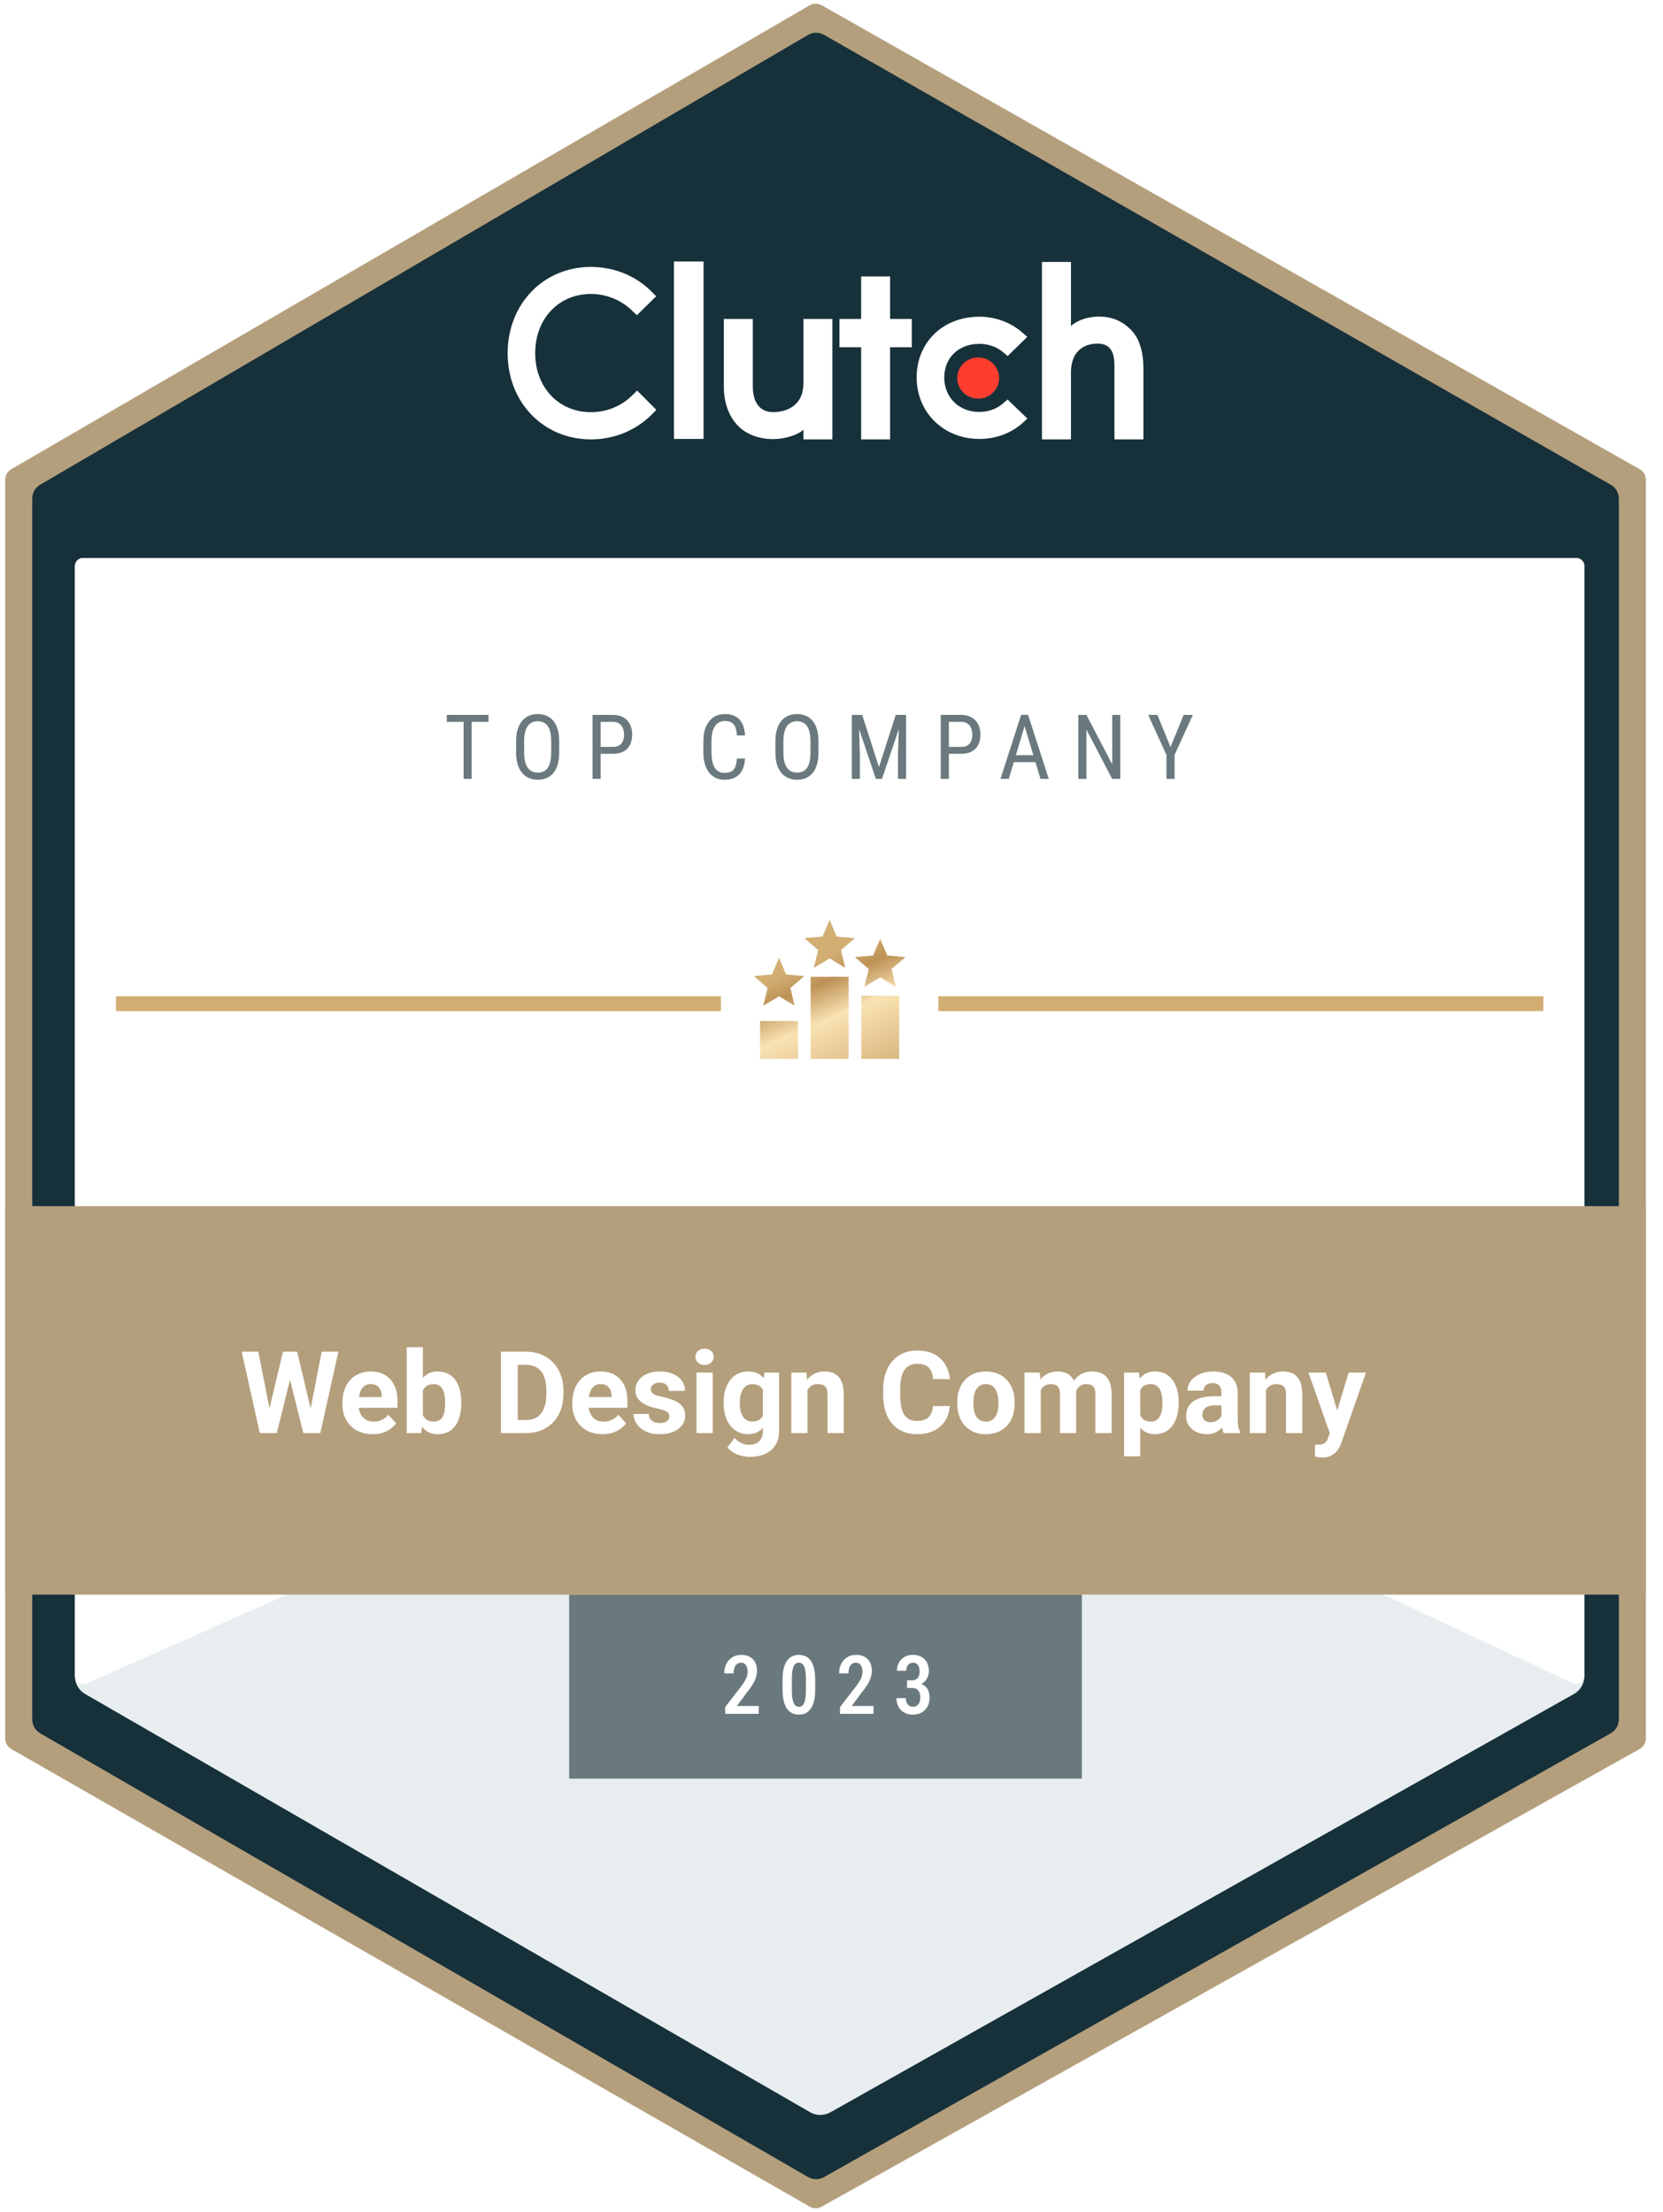
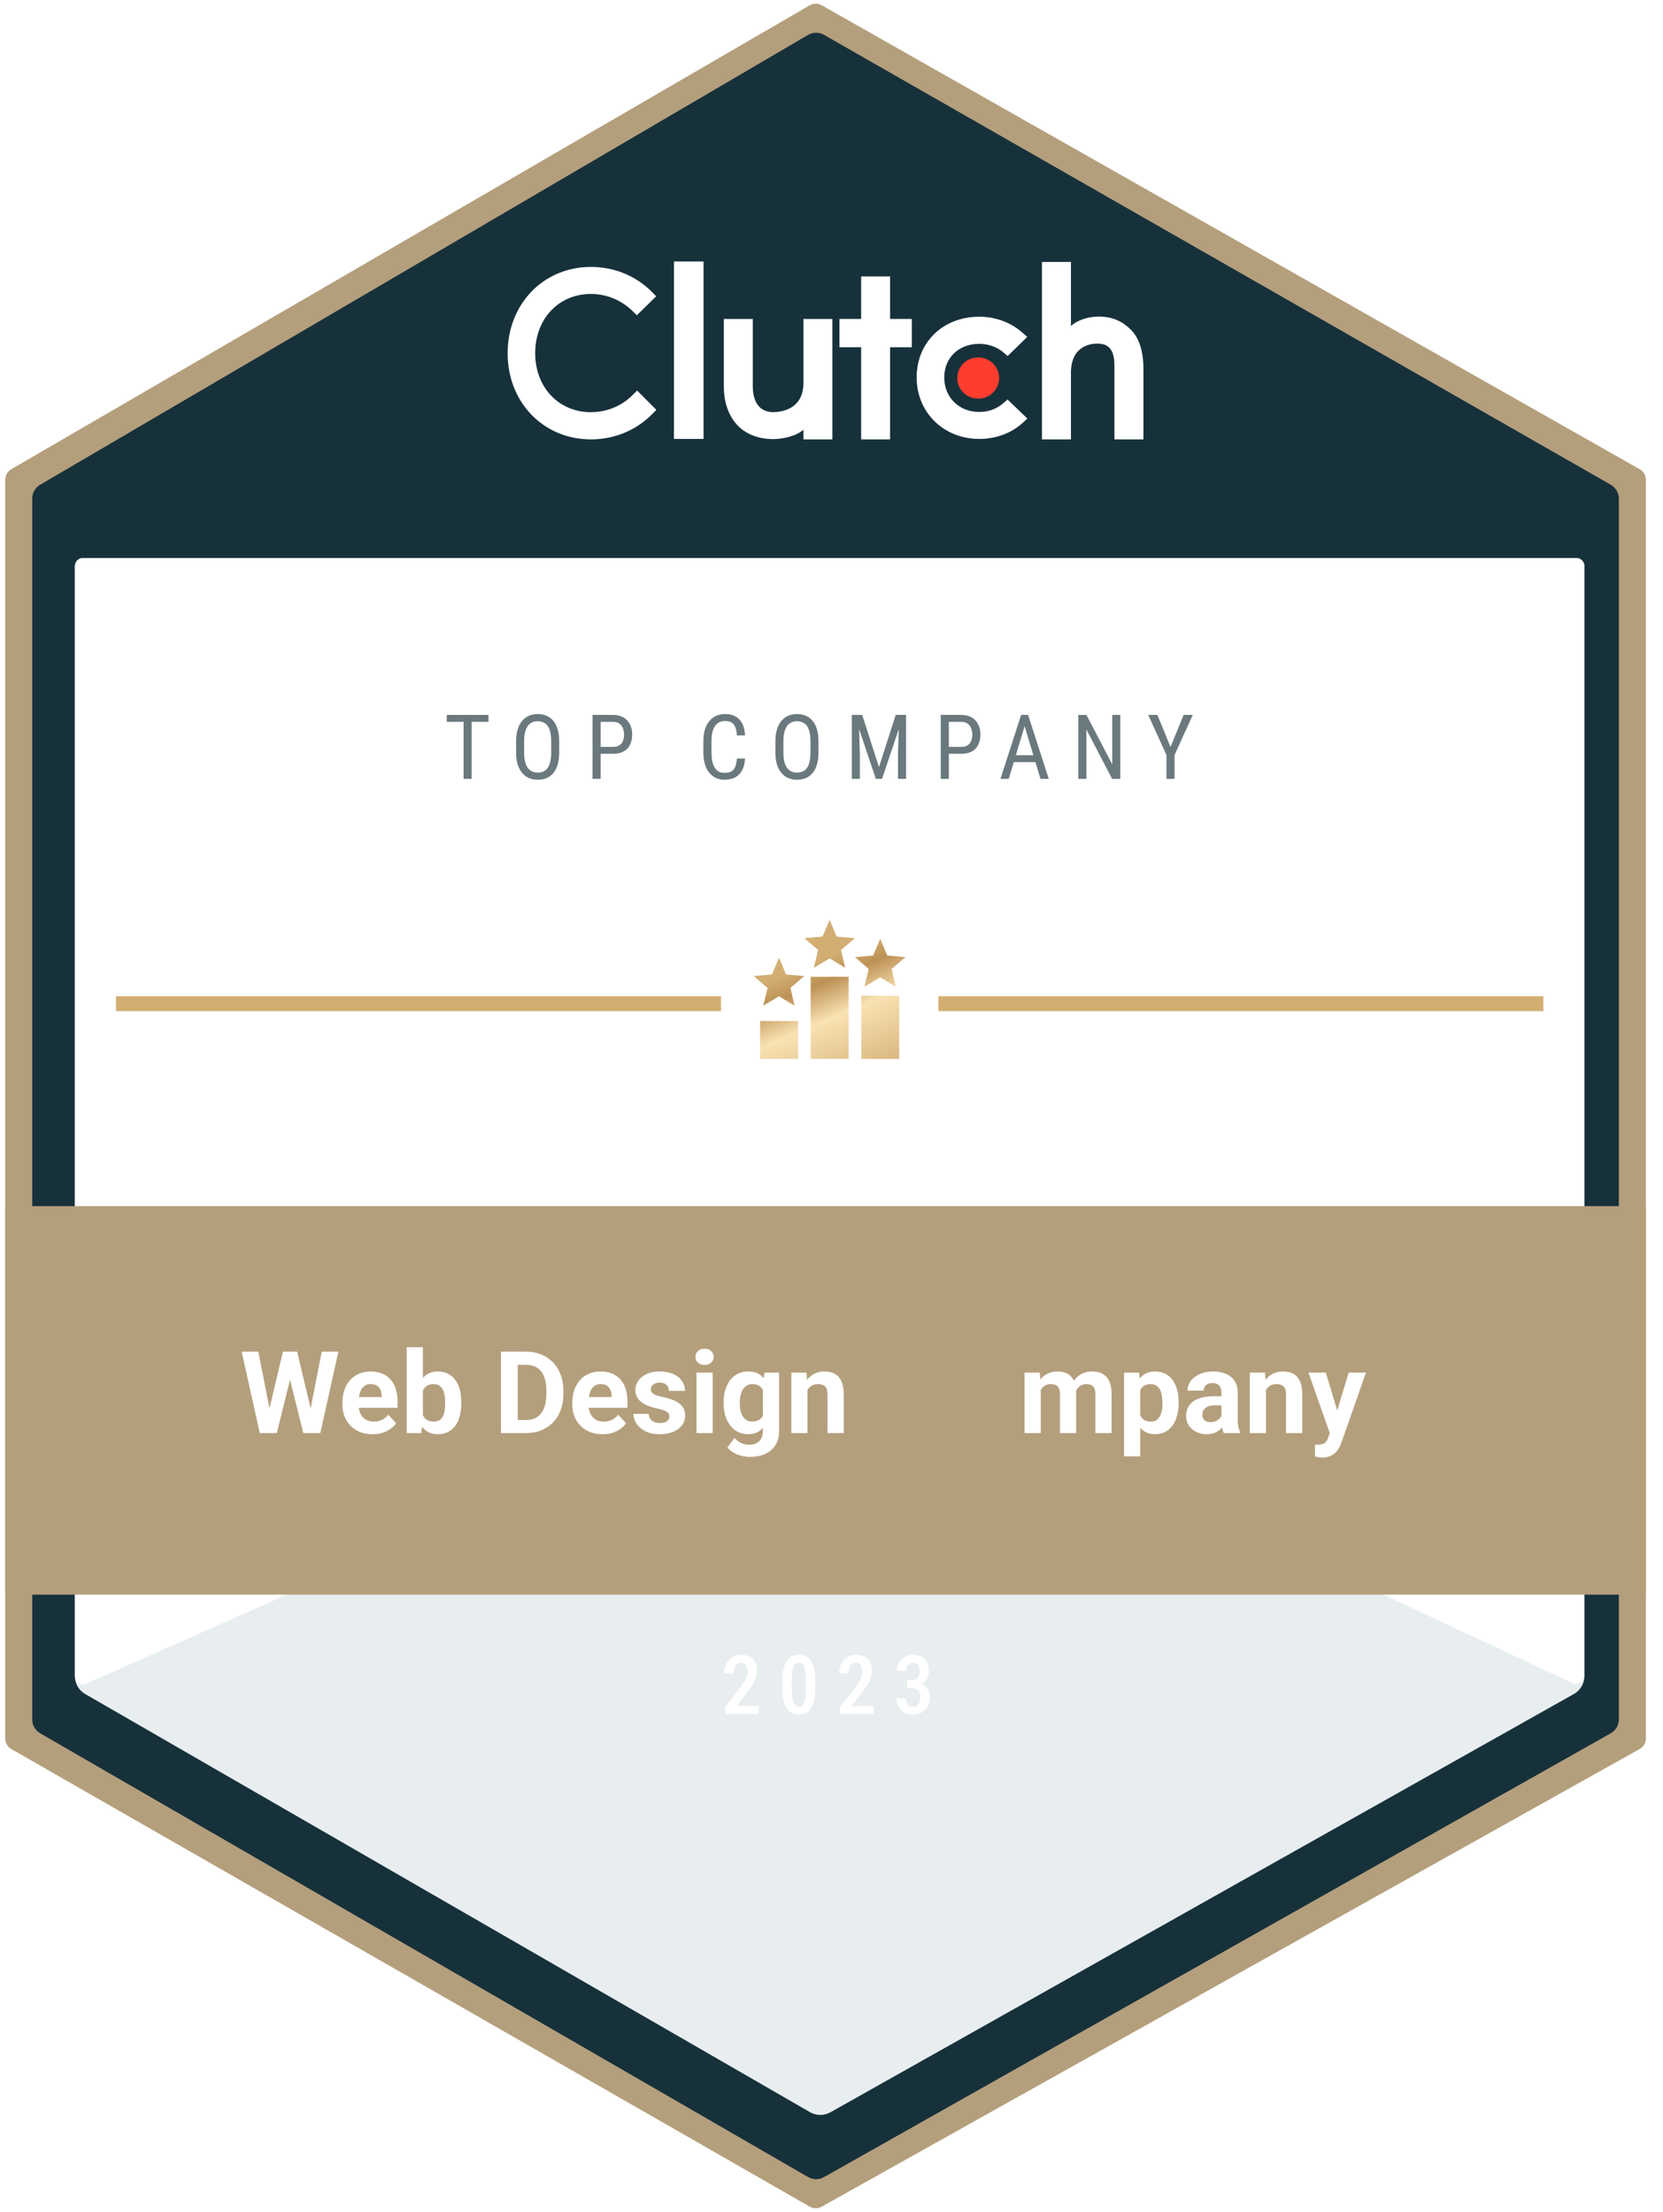
<svg xmlns="http://www.w3.org/2000/svg" width="224" height="298" viewBox="0 0 224 298" fill="none">
  <path d="M1.52 63.212L109.041 0.725C109.552 0.428 110.182 0.425 110.696 0.716L220.859 63.215C221.377 63.508 221.697 64.057 221.697 64.651V234.193C221.697 234.791 221.374 235.342 220.851 235.635L110.687 297.288C110.178 297.575 109.556 297.569 109.05 297.28L1.529 235.638C1.014 235.343 0.697 234.796 0.697 234.205V64.64C0.697 64.052 1.011 63.508 1.52 63.212Z" fill="#B49F7C" />
  <path d="M5.659 65.739L109.086 5.139C109.599 4.839 110.235 4.835 110.751 5.131L216.721 65.742C217.236 66.036 217.554 66.583 217.554 67.175V231.644C217.554 232.24 217.232 232.79 216.712 233.083L110.742 292.875C110.23 293.165 109.603 293.159 109.095 292.867L5.667 233.086C5.156 232.79 4.841 232.245 4.841 231.656V67.163C4.841 66.578 5.152 66.035 5.659 65.739Z" fill="#17313B" stroke="#17313B" />
  <path fill-rule="evenodd" clip-rule="evenodd" d="M90.783 59.134H94.765V35.23H90.783V59.134Z" fill="white" />
  <path fill-rule="evenodd" clip-rule="evenodd" d="M108.22 51.587C108.22 55.238 105.084 55.527 104.152 55.527C101.822 55.527 101.397 53.391 101.397 52.104V42.975H97.499V52.084C97.499 54.345 98.224 56.212 99.496 57.457C100.619 58.556 102.301 59.158 104.123 59.158C105.415 59.158 107.245 58.764 108.22 57.893V59.196H112.118V42.975H108.22V51.587Z" fill="white" />
  <path fill-rule="evenodd" clip-rule="evenodd" d="M119.892 37.242H115.993V42.969H113.069V46.786H115.993V59.195H119.892V46.786H122.815V42.969H119.892V37.242Z" fill="white" />
  <path fill-rule="evenodd" clip-rule="evenodd" d="M135.114 54.338C134.264 55.085 133.138 55.501 131.906 55.501C129.185 55.501 127.188 53.55 127.188 50.87C127.188 48.192 129.122 46.324 131.906 46.324C133.117 46.324 134.264 46.719 135.135 47.466L135.729 47.964L138.365 45.389L137.706 44.807C136.155 43.438 134.094 42.67 131.906 42.67C127.018 42.67 123.469 46.116 123.469 50.85C123.469 55.563 127.103 59.134 131.906 59.134C134.137 59.134 136.219 58.366 137.748 56.974L138.386 56.395L135.71 53.82L135.114 54.338Z" fill="white" />
  <path fill-rule="evenodd" clip-rule="evenodd" d="M152.259 44.358C151.134 43.257 149.816 42.653 147.992 42.653C146.696 42.653 145.229 43.048 144.253 43.921V35.291H140.348V59.195H144.253V50.241C144.253 46.582 146.906 46.29 147.84 46.29C150.174 46.29 150.111 48.432 150.111 49.72V59.195H154.016V49.742C154.016 47.476 153.532 45.604 152.259 44.358Z" fill="white" />
  <path fill-rule="evenodd" clip-rule="evenodd" d="M131.76 48.158C133.319 48.158 134.583 49.399 134.583 50.932C134.583 52.465 133.319 53.707 131.76 53.707C130.201 53.707 128.937 52.465 128.937 50.932C128.937 49.399 130.201 48.158 131.76 48.158Z" fill="#FF3D2E" />
  <path fill-rule="evenodd" clip-rule="evenodd" d="M85.206 53.22C83.723 54.719 81.71 55.531 79.591 55.531C75.245 55.531 72.088 52.178 72.088 47.578C72.088 42.956 75.245 39.604 79.591 39.604C81.687 39.604 83.68 40.416 85.185 41.894L85.778 42.477L88.385 39.917L87.813 39.334C85.651 37.148 82.726 35.961 79.591 35.961C73.19 35.961 68.378 40.958 68.378 47.598C68.378 54.219 73.211 59.195 79.591 59.195C82.748 59.195 85.673 57.987 87.835 55.801L88.406 55.218L85.821 52.617L85.206 53.22Z" fill="white" />
  <g filter="url(#filter0_d_71_11)">
    <path d="M11.195 75.172H114.463H212.305C212.915 75.172 213.41 75.665 213.41 76.274V225.819C213.41 226.813 212.873 227.73 212.005 228.218L111.852 284.578C111 285.057 109.958 285.052 109.111 284.564L11.469 228.223C10.615 227.731 10.09 226.822 10.09 225.839V76.274C10.09 75.665 10.584 75.172 11.195 75.172Z" fill="#E8EEF0" />
  </g>
  <path d="M11.195 75.172H114.463H212.305C212.915 75.172 213.41 75.665 213.41 76.274V225.77C213.41 226.577 212.568 227.11 211.835 226.767L115.606 181.704C114.88 181.363 114.041 181.355 113.308 181.681L11.644 226.814C10.913 227.139 10.09 226.605 10.09 225.808V76.274C10.09 75.665 10.584 75.172 11.195 75.172Z" fill="white" />
  <path d="M155.9 96.316L157.663 100.642L159.431 96.316H160.666L158.209 101.714V104.933H157.117V101.714L154.659 96.316H155.9Z" fill="#6A797D" />
  <path d="M150.896 96.316V104.933H149.798L146.338 98.287V104.933H145.246V96.316H146.338L149.816 102.98V96.316H150.896Z" fill="#6A797D" />
  <path d="M138.237 97.08L135.875 104.933H134.759L137.542 96.316H138.243L138.237 97.08ZM140.148 104.933L137.786 97.08L137.774 96.316H138.48L141.264 104.933H140.148ZM140.148 101.743V102.678H135.981V101.743H140.148Z" fill="#6A797D" />
  <path d="M129.47 101.554H127.583V100.625H129.47C129.826 100.625 130.113 100.554 130.331 100.412C130.552 100.27 130.713 100.072 130.811 99.82C130.914 99.567 130.966 99.279 130.966 98.956C130.966 98.66 130.914 98.382 130.811 98.121C130.713 97.861 130.552 97.652 130.331 97.494C130.113 97.332 129.826 97.251 129.47 97.251H127.808V104.933H126.716V96.316H129.47C130.028 96.316 130.499 96.429 130.883 96.654C131.267 96.879 131.557 97.19 131.755 97.589C131.957 97.983 132.058 98.435 132.058 98.944C132.058 99.496 131.957 99.968 131.755 100.358C131.557 100.749 131.267 101.047 130.883 101.252C130.499 101.453 130.028 101.554 129.47 101.554Z" fill="#6A797D" />
  <path d="M115.078 96.316H116.134L118.395 103.341L120.651 96.316H121.707L118.805 104.933H117.974L115.078 96.316ZM114.733 96.316H115.659L115.82 101.572V104.933H114.733V96.316ZM121.12 96.316H122.045V104.933H120.959V101.572L121.12 96.316Z" fill="#6A797D" />
  <path d="M110.246 99.879V101.376C110.246 101.984 110.179 102.518 110.044 102.98C109.914 103.438 109.722 103.82 109.469 104.128C109.215 104.436 108.911 104.667 108.555 104.821C108.199 104.974 107.797 105.051 107.35 105.051C106.919 105.051 106.525 104.974 106.169 104.821C105.813 104.667 105.506 104.436 105.249 104.128C104.992 103.82 104.792 103.438 104.649 102.98C104.511 102.518 104.442 101.984 104.442 101.376V99.879C104.442 99.271 104.511 98.739 104.649 98.281C104.788 97.819 104.986 97.435 105.243 97.127C105.5 96.819 105.807 96.588 106.163 96.434C106.519 96.277 106.913 96.198 107.344 96.198C107.791 96.198 108.193 96.277 108.549 96.434C108.909 96.588 109.213 96.819 109.463 97.127C109.716 97.435 109.91 97.819 110.044 98.281C110.179 98.739 110.246 99.271 110.246 99.879ZM109.166 101.376V99.867C109.166 99.394 109.126 98.987 109.047 98.648C108.968 98.305 108.851 98.024 108.697 97.807C108.543 97.59 108.353 97.431 108.127 97.328C107.902 97.222 107.641 97.168 107.344 97.168C107.063 97.168 106.81 97.222 106.584 97.328C106.363 97.431 106.173 97.59 106.014 97.807C105.856 98.024 105.734 98.305 105.646 98.648C105.563 98.987 105.522 99.394 105.522 99.867V101.376C105.522 101.854 105.563 102.264 105.646 102.607C105.734 102.946 105.856 103.227 106.014 103.447C106.177 103.664 106.371 103.826 106.596 103.933C106.822 104.035 107.073 104.087 107.35 104.087C107.647 104.087 107.908 104.035 108.133 103.933C108.363 103.826 108.553 103.664 108.703 103.447C108.857 103.227 108.972 102.946 109.047 102.607C109.126 102.264 109.166 101.854 109.166 101.376Z" fill="#6A797D" />
  <path d="M99.26 102.193H100.352C100.324 102.785 100.204 103.296 99.99 103.726C99.78 104.152 99.474 104.479 99.07 104.708C98.67 104.937 98.17 105.051 97.569 105.051C97.137 105.051 96.748 104.966 96.399 104.797C96.051 104.627 95.752 104.385 95.503 104.069C95.258 103.749 95.07 103.367 94.939 102.921C94.809 102.475 94.743 101.974 94.743 101.418V99.826C94.743 99.273 94.809 98.774 94.939 98.328C95.074 97.882 95.266 97.502 95.515 97.186C95.768 96.866 96.075 96.622 96.435 96.452C96.799 96.282 97.21 96.198 97.669 96.198C98.231 96.198 98.706 96.31 99.094 96.535C99.486 96.756 99.786 97.082 99.996 97.511C100.21 97.938 100.328 98.46 100.352 99.08H99.26C99.232 98.626 99.161 98.257 99.046 97.973C98.932 97.685 98.761 97.474 98.536 97.34C98.314 97.202 98.025 97.133 97.669 97.133C97.353 97.133 97.078 97.196 96.844 97.322C96.615 97.448 96.425 97.63 96.275 97.867C96.128 98.099 96.017 98.382 95.942 98.713C95.871 99.04 95.835 99.407 95.835 99.814V101.418C95.835 101.796 95.865 102.149 95.924 102.477C95.988 102.804 96.087 103.092 96.221 103.341C96.36 103.586 96.54 103.777 96.761 103.915C96.983 104.053 97.252 104.122 97.569 104.122C97.968 104.122 98.285 104.057 98.518 103.927C98.752 103.797 98.924 103.59 99.034 103.305C99.149 103.021 99.224 102.651 99.26 102.193Z" fill="#6A797D" />
  <path d="M82.564 101.554H80.677V100.625H82.564C82.92 100.625 83.207 100.554 83.425 100.412C83.646 100.27 83.807 100.072 83.906 99.82C84.008 99.567 84.06 99.279 84.06 98.956C84.06 98.66 84.008 98.382 83.906 98.121C83.807 97.861 83.646 97.652 83.425 97.494C83.207 97.332 82.92 97.251 82.564 97.251H80.902V104.933H79.81V96.316H82.564C83.122 96.316 83.593 96.429 83.977 96.654C84.361 96.879 84.651 97.19 84.849 97.589C85.051 97.983 85.152 98.435 85.152 98.944C85.152 99.496 85.051 99.968 84.849 100.358C84.651 100.749 84.361 101.047 83.977 101.252C83.593 101.453 83.122 101.554 82.564 101.554Z" fill="#6A797D" />
  <path d="M75.323 99.879V101.376C75.323 101.984 75.256 102.518 75.121 102.98C74.991 103.438 74.799 103.82 74.546 104.128C74.293 104.436 73.988 104.667 73.632 104.821C73.276 104.974 72.874 105.051 72.427 105.051C71.996 105.051 71.602 104.974 71.246 104.821C70.89 104.667 70.583 104.436 70.326 104.128C70.069 103.82 69.869 103.438 69.727 102.98C69.588 102.518 69.519 101.984 69.519 101.376V99.879C69.519 99.271 69.588 98.739 69.727 98.281C69.865 97.819 70.063 97.435 70.32 97.127C70.577 96.819 70.884 96.588 71.24 96.434C71.596 96.277 71.99 96.198 72.421 96.198C72.868 96.198 73.27 96.277 73.626 96.434C73.986 96.588 74.291 96.819 74.54 97.127C74.793 97.435 74.987 97.819 75.121 98.281C75.256 98.739 75.323 99.271 75.323 99.879ZM74.243 101.376V99.867C74.243 99.394 74.204 98.987 74.124 98.648C74.045 98.305 73.928 98.024 73.774 97.807C73.62 97.59 73.43 97.431 73.204 97.328C72.979 97.222 72.718 97.168 72.421 97.168C72.14 97.168 71.887 97.222 71.661 97.328C71.44 97.431 71.25 97.59 71.092 97.807C70.933 98.024 70.811 98.305 70.724 98.648C70.641 98.987 70.599 99.394 70.599 99.867V101.376C70.599 101.854 70.641 102.264 70.724 102.607C70.811 102.946 70.933 103.227 71.092 103.447C71.254 103.664 71.448 103.826 71.673 103.933C71.899 104.035 72.15 104.087 72.427 104.087C72.724 104.087 72.985 104.035 73.21 103.933C73.44 103.826 73.63 103.664 73.78 103.447C73.934 103.227 74.049 102.946 74.124 102.607C74.204 102.264 74.243 101.854 74.243 101.376Z" fill="#6A797D" />
  <path d="M63.524 96.316V104.933H62.444V96.316H63.524ZM65.797 96.316V97.251H60.177V96.316H65.797Z" fill="#6A797D" />
-   <path d="M76.666 214.833H145.729V239.625H76.666V214.833Z" fill="#6A797D" />
  <path d="M0.697 162.495H221.697V214.833H0.697V162.495Z" fill="#B49F7C" />
  <path d="M179.488 192.152L181.656 184.921H183.99L180.704 194.299C180.634 194.505 180.538 194.726 180.417 194.962C180.301 195.198 180.143 195.421 179.941 195.632C179.745 195.848 179.496 196.024 179.194 196.16C178.896 196.295 178.531 196.363 178.098 196.363C177.892 196.363 177.723 196.35 177.592 196.325C177.461 196.3 177.305 196.265 177.124 196.22V194.63C177.179 194.63 177.237 194.63 177.298 194.63C177.358 194.635 177.416 194.638 177.471 194.638C177.758 194.638 177.992 194.605 178.174 194.54C178.355 194.475 178.501 194.374 178.612 194.239C178.723 194.108 178.811 193.937 178.876 193.727L179.488 192.152ZM178.582 184.921L180.357 190.827L180.666 193.124L179.186 193.282L176.248 184.921H178.582Z" fill="white" />
  <path d="M170.522 186.661V193.071H168.346V184.922H170.386L170.522 186.661ZM170.205 188.71H169.615C169.615 188.108 169.694 187.565 169.85 187.083C170.006 186.596 170.225 186.182 170.507 185.84C170.789 185.494 171.124 185.23 171.511 185.05C171.904 184.864 172.342 184.771 172.826 184.771C173.209 184.771 173.558 184.826 173.876 184.937C174.193 185.047 174.465 185.223 174.692 185.464C174.923 185.705 175.099 186.024 175.22 186.42C175.346 186.817 175.409 187.302 175.409 187.874V193.071H173.219V187.867C173.219 187.505 173.168 187.224 173.068 187.023C172.967 186.822 172.818 186.682 172.622 186.601C172.43 186.516 172.194 186.473 171.912 186.473C171.62 186.473 171.365 186.531 171.149 186.646C170.937 186.762 170.761 186.923 170.62 187.128C170.484 187.329 170.381 187.565 170.31 187.837C170.24 188.108 170.205 188.399 170.205 188.71Z" fill="white" />
  <path d="M164.524 191.234V187.603C164.524 187.342 164.481 187.118 164.396 186.933C164.31 186.742 164.177 186.594 163.995 186.488C163.819 186.383 163.59 186.33 163.308 186.33C163.066 186.33 162.857 186.373 162.681 186.458C162.505 186.538 162.369 186.656 162.273 186.812C162.178 186.963 162.13 187.141 162.13 187.347H159.954C159.954 187 160.035 186.672 160.196 186.36C160.357 186.049 160.591 185.775 160.898 185.539C161.206 185.298 161.571 185.11 161.994 184.974C162.422 184.839 162.9 184.771 163.429 184.771C164.063 184.771 164.627 184.876 165.121 185.087C165.614 185.298 166.002 185.614 166.284 186.036C166.571 186.458 166.715 186.985 166.715 187.618V191.106C166.715 191.552 166.742 191.919 166.798 192.205C166.853 192.486 166.934 192.732 167.04 192.943V193.071H164.841C164.736 192.85 164.655 192.574 164.6 192.243C164.549 191.906 164.524 191.57 164.524 191.234ZM164.811 188.108L164.826 189.335H163.61C163.323 189.335 163.074 189.368 162.862 189.433C162.651 189.499 162.477 189.592 162.341 189.712C162.205 189.828 162.105 189.963 162.039 190.119C161.979 190.274 161.948 190.445 161.948 190.631C161.948 190.817 161.991 190.985 162.077 191.136C162.162 191.281 162.286 191.397 162.447 191.482C162.608 191.562 162.797 191.603 163.013 191.603C163.341 191.603 163.625 191.537 163.867 191.407C164.109 191.276 164.295 191.116 164.426 190.925C164.562 190.734 164.632 190.553 164.638 190.382L165.212 191.301C165.131 191.507 165.02 191.721 164.879 191.942C164.743 192.163 164.57 192.371 164.358 192.567C164.147 192.758 163.892 192.916 163.595 193.041C163.298 193.162 162.945 193.222 162.538 193.222C162.019 193.222 161.548 193.119 161.125 192.913C160.707 192.702 160.375 192.414 160.128 192.047C159.886 191.675 159.765 191.254 159.765 190.782C159.765 190.355 159.846 189.976 160.007 189.644C160.168 189.313 160.405 189.034 160.717 188.808C161.034 188.577 161.43 188.404 161.903 188.288C162.376 188.168 162.925 188.108 163.55 188.108H164.811Z" fill="white" />
  <path d="M153.586 186.488V196.205H151.411V184.922H153.428L153.586 186.488ZM158.761 188.906V189.064C158.761 189.657 158.69 190.207 158.549 190.714C158.413 191.221 158.212 191.663 157.945 192.04C157.678 192.411 157.346 192.702 156.948 192.913C156.555 193.119 156.102 193.222 155.588 193.222C155.09 193.222 154.656 193.122 154.289 192.921C153.921 192.72 153.612 192.439 153.36 192.077C153.113 191.711 152.914 191.286 152.763 190.804C152.612 190.322 152.496 189.805 152.416 189.253V188.838C152.496 188.246 152.612 187.703 152.763 187.211C152.914 186.714 153.113 186.285 153.36 185.923C153.612 185.557 153.919 185.273 154.281 185.072C154.649 184.871 155.079 184.771 155.573 184.771C156.092 184.771 156.547 184.869 156.94 185.065C157.338 185.26 157.67 185.542 157.937 185.908C158.209 186.275 158.413 186.712 158.549 187.219C158.69 187.726 158.761 188.288 158.761 188.906ZM156.578 189.064V188.906C156.578 188.56 156.547 188.241 156.487 187.949C156.432 187.653 156.341 187.395 156.215 187.174C156.094 186.953 155.933 186.782 155.732 186.661C155.535 186.536 155.296 186.473 155.014 186.473C154.717 186.473 154.463 186.521 154.251 186.616C154.045 186.712 153.876 186.85 153.745 187.031C153.614 187.211 153.516 187.427 153.45 187.678C153.385 187.929 153.345 188.213 153.33 188.529V189.576C153.355 189.948 153.425 190.282 153.541 190.578C153.657 190.869 153.836 191.1 154.077 191.271C154.319 191.442 154.636 191.527 155.029 191.527C155.316 191.527 155.558 191.465 155.754 191.339C155.951 191.208 156.109 191.03 156.23 190.804C156.356 190.578 156.444 190.317 156.495 190.021C156.55 189.725 156.578 189.406 156.578 189.064Z" fill="white" />
  <path d="M140.186 186.609V193.071H138.003V184.922H140.05L140.186 186.609ZM139.884 188.71H139.28C139.28 188.143 139.348 187.621 139.484 187.144C139.625 186.661 139.829 186.245 140.096 185.893C140.367 185.537 140.702 185.26 141.1 185.065C141.498 184.869 141.959 184.771 142.483 184.771C142.845 184.771 143.177 184.826 143.48 184.937C143.782 185.042 144.041 185.21 144.258 185.441C144.479 185.667 144.65 185.963 144.771 186.33C144.892 186.692 144.953 187.126 144.953 187.633V193.071H142.777V187.874C142.777 187.503 142.727 187.216 142.626 187.015C142.525 186.815 142.382 186.674 142.195 186.594C142.014 186.513 141.795 186.473 141.538 186.473C141.256 186.473 141.01 186.531 140.798 186.646C140.592 186.762 140.42 186.923 140.284 187.128C140.148 187.329 140.048 187.565 139.982 187.837C139.917 188.108 139.884 188.399 139.884 188.71ZM144.749 188.462L143.971 188.56C143.971 188.027 144.036 187.533 144.167 187.076C144.303 186.619 144.502 186.217 144.764 185.871C145.031 185.524 145.36 185.255 145.753 185.065C146.146 184.869 146.599 184.771 147.113 184.771C147.506 184.771 147.863 184.829 148.186 184.944C148.508 185.055 148.782 185.233 149.009 185.479C149.241 185.72 149.417 186.036 149.538 186.428C149.664 186.82 149.727 187.299 149.727 187.867V193.071H147.544V187.867C147.544 187.49 147.493 187.204 147.392 187.008C147.297 186.807 147.156 186.669 146.969 186.594C146.788 186.513 146.572 186.473 146.32 186.473C146.058 186.473 145.829 186.526 145.632 186.631C145.436 186.732 145.272 186.872 145.141 187.053C145.01 187.234 144.912 187.445 144.847 187.686C144.781 187.922 144.749 188.18 144.749 188.462Z" fill="white" />
-   <path d="M128.931 189.079V188.921C128.931 188.324 129.017 187.774 129.188 187.272C129.359 186.764 129.608 186.325 129.936 185.953C130.263 185.582 130.666 185.293 131.144 185.087C131.623 184.876 132.172 184.771 132.791 184.771C133.411 184.771 133.962 184.876 134.445 185.087C134.929 185.293 135.334 185.582 135.662 185.953C135.994 186.325 136.246 186.764 136.417 187.272C136.588 187.774 136.674 188.324 136.674 188.921V189.079C136.674 189.672 136.588 190.222 136.417 190.729C136.246 191.231 135.994 191.67 135.662 192.047C135.334 192.419 134.931 192.707 134.453 192.913C133.975 193.119 133.426 193.222 132.806 193.222C132.187 193.222 131.635 193.119 131.152 192.913C130.674 192.707 130.268 192.419 129.936 192.047C129.608 191.67 129.359 191.231 129.188 190.729C129.017 190.222 128.931 189.672 128.931 189.079ZM131.107 188.921V189.079C131.107 189.421 131.137 189.74 131.197 190.036C131.258 190.332 131.353 190.593 131.484 190.819C131.62 191.04 131.797 191.213 132.013 191.339C132.23 191.465 132.494 191.527 132.806 191.527C133.108 191.527 133.368 191.465 133.584 191.339C133.801 191.213 133.975 191.04 134.105 190.819C134.236 190.593 134.332 190.332 134.392 190.036C134.458 189.74 134.491 189.421 134.491 189.079V188.921C134.491 188.59 134.458 188.278 134.392 187.987C134.332 187.691 134.234 187.43 134.098 187.204C133.967 186.973 133.793 186.792 133.577 186.661C133.36 186.531 133.098 186.466 132.791 186.466C132.484 186.466 132.222 186.531 132.006 186.661C131.794 186.792 131.62 186.973 131.484 187.204C131.353 187.43 131.258 187.691 131.197 187.987C131.137 188.278 131.107 188.59 131.107 188.921Z" fill="white" />
-   <path d="M125.668 189.434H127.926C127.881 190.172 127.677 190.827 127.315 191.4C126.957 191.972 126.456 192.419 125.811 192.74C125.172 193.062 124.401 193.222 123.5 193.222C122.795 193.222 122.163 193.102 121.604 192.861C121.045 192.615 120.567 192.263 120.169 191.806C119.776 191.349 119.476 190.797 119.27 190.149C119.063 189.501 118.96 188.776 118.96 187.972V187.212C118.96 186.408 119.066 185.683 119.277 185.035C119.494 184.382 119.801 183.827 120.199 183.37C120.602 182.913 121.083 182.562 121.642 182.316C122.201 182.07 122.825 181.947 123.515 181.947C124.432 181.947 125.205 182.112 125.834 182.444C126.469 182.775 126.96 183.232 127.307 183.815C127.66 184.397 127.871 185.06 127.942 185.803H125.675C125.65 185.361 125.562 184.987 125.411 184.681C125.26 184.369 125.031 184.136 124.724 183.98C124.422 183.82 124.019 183.739 123.515 183.739C123.137 183.739 122.808 183.81 122.526 183.95C122.244 184.091 122.007 184.304 121.816 184.59C121.624 184.877 121.481 185.238 121.385 185.675C121.294 186.107 121.249 186.614 121.249 187.197V187.972C121.249 188.54 121.292 189.039 121.377 189.471C121.463 189.898 121.594 190.26 121.77 190.556C121.951 190.847 122.183 191.068 122.465 191.219C122.752 191.364 123.097 191.437 123.5 191.437C123.973 191.437 124.364 191.362 124.671 191.211C124.978 191.061 125.212 190.837 125.373 190.541C125.539 190.245 125.638 189.875 125.668 189.434Z" fill="white" />
  <path d="M108.763 186.661V193.071H106.587V184.922H108.627L108.763 186.661ZM108.446 188.71H107.856C107.856 188.108 107.934 187.565 108.091 187.083C108.247 186.596 108.466 186.182 108.748 185.84C109.03 185.494 109.365 185.23 109.752 185.05C110.145 184.864 110.583 184.771 111.067 184.771C111.449 184.771 111.799 184.826 112.117 184.937C112.434 185.047 112.706 185.223 112.933 185.464C113.164 185.705 113.34 186.024 113.461 186.42C113.587 186.817 113.65 187.302 113.65 187.874V193.071H111.46V187.867C111.46 187.505 111.409 187.224 111.308 187.023C111.208 186.822 111.059 186.682 110.863 186.601C110.671 186.516 110.435 186.473 110.153 186.473C109.861 186.473 109.606 186.531 109.39 186.646C109.178 186.762 109.002 186.923 108.861 187.128C108.725 187.329 108.622 187.565 108.551 187.837C108.481 188.108 108.446 188.399 108.446 188.71Z" fill="white" />
  <path d="M102.969 184.922H104.941V192.8C104.941 193.543 104.774 194.174 104.442 194.691C104.115 195.213 103.656 195.607 103.067 195.873C102.478 196.145 101.793 196.28 101.013 196.28C100.67 196.28 100.308 196.235 99.925 196.145C99.547 196.054 99.185 195.914 98.837 195.723C98.495 195.532 98.208 195.291 97.976 195L98.935 193.719C99.187 194.01 99.479 194.236 99.812 194.397C100.144 194.563 100.512 194.646 100.914 194.646C101.307 194.646 101.64 194.573 101.912 194.427C102.183 194.287 102.392 194.078 102.539 193.802C102.685 193.531 102.758 193.202 102.758 192.815V186.805L102.969 184.922ZM97.47 189.094V188.936C97.47 188.314 97.546 187.749 97.697 187.241C97.853 186.729 98.072 186.29 98.354 185.923C98.641 185.557 98.988 185.273 99.396 185.072C99.804 184.871 100.265 184.771 100.778 184.771C101.322 184.771 101.778 184.871 102.146 185.072C102.513 185.273 102.815 185.559 103.052 185.931C103.289 186.297 103.473 186.732 103.604 187.234C103.74 187.731 103.845 188.276 103.921 188.868V189.215C103.845 189.782 103.732 190.31 103.581 190.797C103.43 191.284 103.231 191.711 102.984 192.077C102.737 192.439 102.43 192.72 102.063 192.921C101.7 193.122 101.267 193.222 100.763 193.222C100.26 193.222 99.804 193.119 99.396 192.913C98.993 192.707 98.648 192.419 98.361 192.047C98.074 191.675 97.853 191.239 97.697 190.736C97.546 190.234 97.47 189.687 97.47 189.094ZM99.645 188.936V189.094C99.645 189.431 99.678 189.745 99.744 190.036C99.809 190.327 99.91 190.586 100.046 190.812C100.187 191.033 100.361 191.206 100.567 191.331C100.778 191.452 101.028 191.512 101.315 191.512C101.713 191.512 102.037 191.429 102.289 191.264C102.541 191.093 102.73 190.859 102.856 190.563C102.982 190.267 103.055 189.925 103.075 189.539V188.552C103.065 188.236 103.022 187.952 102.946 187.701C102.871 187.445 102.765 187.226 102.629 187.046C102.493 186.865 102.317 186.724 102.1 186.624C101.884 186.523 101.627 186.473 101.33 186.473C101.043 186.473 100.794 186.538 100.582 186.669C100.376 186.795 100.202 186.968 100.061 187.189C99.925 187.41 99.822 187.671 99.751 187.972C99.681 188.268 99.645 188.59 99.645 188.936Z" fill="white" />
  <path d="M95.997 184.921V193.071H93.814V184.921H95.997ZM93.678 182.797C93.678 182.481 93.789 182.22 94.01 182.014C94.232 181.808 94.529 181.705 94.902 181.705C95.269 181.705 95.564 181.808 95.785 182.014C96.012 182.22 96.125 182.481 96.125 182.797C96.125 183.114 96.012 183.375 95.785 183.581C95.564 183.787 95.269 183.889 94.902 183.889C94.529 183.889 94.232 183.787 94.01 183.581C93.789 183.375 93.678 183.114 93.678 182.797Z" fill="white" />
  <path d="M90.173 190.819C90.173 190.664 90.128 190.523 90.037 190.397C89.946 190.272 89.778 190.156 89.531 190.051C89.289 189.941 88.939 189.84 88.481 189.75C88.068 189.659 87.683 189.546 87.325 189.411C86.973 189.27 86.665 189.102 86.404 188.906C86.147 188.71 85.945 188.479 85.799 188.213C85.653 187.942 85.58 187.633 85.58 187.287C85.58 186.945 85.653 186.624 85.799 186.323C85.95 186.021 86.165 185.755 86.441 185.524C86.723 185.288 87.066 185.105 87.469 184.974C87.877 184.839 88.335 184.771 88.844 184.771C89.554 184.771 90.163 184.884 90.671 185.11C91.185 185.336 91.578 185.647 91.85 186.044C92.127 186.436 92.265 186.882 92.265 187.385H90.09C90.09 187.174 90.045 186.985 89.954 186.82C89.868 186.649 89.732 186.516 89.546 186.42C89.365 186.32 89.128 186.27 88.836 186.27C88.594 186.27 88.385 186.312 88.209 186.398C88.033 186.478 87.897 186.589 87.801 186.729C87.71 186.865 87.665 187.015 87.665 187.181C87.665 187.307 87.69 187.42 87.741 187.52C87.796 187.616 87.884 187.703 88.005 187.784C88.126 187.864 88.282 187.939 88.473 188.01C88.67 188.075 88.912 188.135 89.198 188.191C89.788 188.311 90.314 188.469 90.777 188.665C91.241 188.856 91.608 189.117 91.88 189.448C92.152 189.775 92.288 190.204 92.288 190.736C92.288 191.098 92.207 191.429 92.046 191.731C91.885 192.032 91.653 192.296 91.351 192.522C91.049 192.743 90.687 192.916 90.264 193.041C89.846 193.162 89.375 193.222 88.851 193.222C88.091 193.222 87.446 193.086 86.917 192.815C86.394 192.544 85.996 192.2 85.724 191.783C85.457 191.362 85.323 190.93 85.323 190.488H87.386C87.396 190.784 87.471 191.023 87.612 191.203C87.758 191.384 87.942 191.515 88.164 191.595C88.39 191.675 88.635 191.716 88.896 191.716C89.178 191.716 89.413 191.678 89.599 191.603C89.785 191.522 89.926 191.417 90.022 191.286C90.123 191.151 90.173 190.995 90.173 190.819Z" fill="white" />
  <path d="M81.162 193.222C80.527 193.222 79.958 193.122 79.454 192.921C78.951 192.715 78.523 192.431 78.17 192.07C77.823 191.708 77.556 191.289 77.37 190.812C77.183 190.33 77.09 189.817 77.09 189.275V188.974C77.09 188.356 77.178 187.791 77.355 187.279C77.531 186.767 77.782 186.323 78.11 185.946C78.442 185.569 78.845 185.281 79.318 185.08C79.792 184.874 80.326 184.771 80.92 184.771C81.499 184.771 82.013 184.866 82.461 185.057C82.909 185.248 83.284 185.519 83.586 185.871C83.894 186.222 84.125 186.644 84.281 187.136C84.437 187.623 84.515 188.165 84.515 188.763V189.667H78.019V188.221H82.378V188.055C82.378 187.754 82.322 187.485 82.212 187.249C82.106 187.008 81.945 186.817 81.728 186.677C81.511 186.536 81.235 186.466 80.897 186.466C80.61 186.466 80.363 186.528 80.157 186.654C79.95 186.779 79.782 186.955 79.651 187.181C79.525 187.407 79.429 187.673 79.364 187.98C79.303 188.281 79.273 188.612 79.273 188.974V189.275C79.273 189.602 79.318 189.903 79.409 190.179C79.505 190.455 79.638 190.694 79.809 190.895C79.986 191.095 80.197 191.251 80.444 191.362C80.696 191.472 80.98 191.527 81.297 191.527C81.69 191.527 82.055 191.452 82.393 191.301C82.735 191.146 83.03 190.912 83.277 190.601L84.334 191.746C84.163 191.992 83.929 192.228 83.632 192.454C83.34 192.68 82.987 192.866 82.574 193.011C82.161 193.152 81.69 193.222 81.162 193.222Z" fill="white" />
  <path d="M70.851 193.072H68.456L68.471 191.309H70.851C71.445 191.309 71.946 191.176 72.354 190.91C72.762 190.639 73.069 190.244 73.275 189.727C73.487 189.21 73.593 188.585 73.593 187.852V187.317C73.593 186.754 73.532 186.26 73.411 185.833C73.296 185.406 73.122 185.047 72.89 184.756C72.659 184.465 72.374 184.246 72.037 184.101C71.699 183.95 71.311 183.875 70.873 183.875H68.411V182.105H70.873C71.609 182.105 72.281 182.23 72.89 182.481C73.504 182.727 74.036 183.081 74.484 183.543C74.932 184.005 75.277 184.558 75.519 185.2C75.766 185.838 75.889 186.549 75.889 187.332V187.852C75.889 188.63 75.766 189.341 75.519 189.983C75.277 190.626 74.932 191.178 74.484 191.64C74.041 192.097 73.51 192.451 72.89 192.702C72.276 192.948 71.596 193.072 70.851 193.072ZM69.74 182.105V193.072H67.474V182.105H69.74Z" fill="white" />
  <path d="M54.784 181.502H56.959V191.203L56.74 193.071H54.784V181.502ZM62.134 188.914V189.072C62.134 189.679 62.068 190.237 61.937 190.744C61.811 191.251 61.615 191.69 61.348 192.062C61.081 192.429 60.749 192.715 60.351 192.921C59.958 193.122 59.495 193.222 58.961 193.222C58.463 193.222 58.029 193.122 57.662 192.921C57.299 192.72 56.995 192.436 56.748 192.07C56.501 191.703 56.302 191.274 56.151 190.782C56 190.289 55.887 189.752 55.811 189.17V188.823C55.887 188.241 56 187.703 56.151 187.211C56.302 186.719 56.501 186.29 56.748 185.923C56.995 185.557 57.299 185.273 57.662 185.072C58.025 184.871 58.453 184.771 58.946 184.771C59.485 184.771 59.953 184.874 60.351 185.08C60.754 185.281 61.086 185.567 61.348 185.938C61.615 186.305 61.811 186.742 61.937 187.249C62.068 187.751 62.134 188.306 62.134 188.914ZM59.958 189.072V188.914C59.958 188.582 59.933 188.271 59.883 187.98C59.837 187.683 59.757 187.425 59.641 187.204C59.525 186.978 59.367 186.8 59.165 186.669C58.969 186.538 58.714 186.473 58.402 186.473C58.105 186.473 57.853 186.523 57.647 186.624C57.44 186.724 57.269 186.865 57.133 187.046C57.002 187.226 56.904 187.442 56.839 187.693C56.773 187.939 56.733 188.211 56.718 188.507V189.494C56.733 189.89 56.798 190.242 56.914 190.548C57.035 190.849 57.216 191.088 57.458 191.264C57.705 191.434 58.025 191.52 58.417 191.52C58.724 191.52 58.979 191.459 59.18 191.339C59.382 191.218 59.538 191.048 59.648 190.827C59.764 190.606 59.845 190.347 59.89 190.051C59.936 189.75 59.958 189.423 59.958 189.072Z" fill="white" />
  <path d="M50.191 193.222C49.557 193.222 48.987 193.122 48.484 192.921C47.98 192.715 47.552 192.431 47.2 192.07C46.852 191.708 46.585 191.289 46.399 190.812C46.213 190.33 46.12 189.817 46.12 189.275V188.974C46.12 188.356 46.208 187.791 46.384 187.279C46.56 186.767 46.812 186.323 47.139 185.946C47.472 185.569 47.875 185.281 48.348 185.08C48.821 184.874 49.355 184.771 49.949 184.771C50.529 184.771 51.042 184.866 51.49 185.057C51.938 185.248 52.314 185.519 52.616 185.871C52.923 186.222 53.155 186.644 53.311 187.136C53.467 187.623 53.545 188.165 53.545 188.763V189.667H47.049V188.221H51.407V188.055C51.407 187.754 51.352 187.485 51.241 187.249C51.135 187.008 50.974 186.817 50.758 186.677C50.541 186.536 50.264 186.466 49.927 186.466C49.64 186.466 49.393 186.528 49.186 186.654C48.98 186.779 48.811 186.955 48.68 187.181C48.554 187.407 48.459 187.673 48.393 187.98C48.333 188.281 48.303 188.612 48.303 188.974V189.275C48.303 189.602 48.348 189.903 48.439 190.179C48.534 190.455 48.668 190.694 48.839 190.895C49.015 191.095 49.227 191.251 49.474 191.362C49.725 191.472 50.01 191.527 50.327 191.527C50.72 191.527 51.085 191.452 51.422 191.301C51.765 191.146 52.059 190.912 52.306 190.601L53.364 191.746C53.192 191.992 52.958 192.228 52.661 192.454C52.369 192.68 52.017 192.866 51.604 193.011C51.191 193.152 50.72 193.222 50.191 193.222Z" fill="white" />
  <path d="M35.922 191.332L38.113 182.105H39.337L39.616 183.641L37.282 193.072H35.968L35.922 191.332ZM34.797 182.105L36.61 191.332L36.459 193.072H34.993L32.553 182.105H34.797ZM41.542 191.294L43.333 182.105H45.576L43.144 193.072H41.678L41.542 191.294ZM40.024 182.105L42.23 191.369L42.169 193.072H40.855L38.506 183.634L38.808 182.105H40.024Z" fill="white" />
  <path d="M122.181 226.38H122.855C123.085 226.38 123.274 226.33 123.421 226.229C123.573 226.125 123.684 225.984 123.756 225.804C123.828 225.625 123.864 225.417 123.864 225.18C123.864 224.936 123.83 224.726 123.761 224.551C123.697 224.375 123.598 224.24 123.465 224.147C123.335 224.054 123.17 224.007 122.968 224.007C122.796 224.007 122.641 224.052 122.504 224.142C122.368 224.228 122.26 224.353 122.181 224.518C122.105 224.68 122.067 224.872 122.067 225.094H120.81C120.81 224.678 120.902 224.309 121.085 223.986C121.269 223.663 121.52 223.41 121.841 223.227C122.164 223.041 122.533 222.947 122.947 222.947C123.375 222.947 123.751 223.032 124.074 223.2C124.402 223.369 124.657 223.618 124.841 223.948C125.028 224.278 125.121 224.687 125.121 225.175C125.121 225.401 125.078 225.629 124.992 225.858C124.905 226.088 124.776 226.297 124.603 226.488C124.434 226.674 124.22 226.825 123.961 226.939C123.706 227.054 123.403 227.112 123.055 227.112H122.181V226.38ZM122.181 227.413V226.692H123.055C123.457 226.692 123.796 226.746 124.069 226.853C124.346 226.957 124.567 227.104 124.733 227.295C124.902 227.481 125.024 227.695 125.099 227.935C125.175 228.175 125.213 228.43 125.213 228.699C125.213 229.065 125.155 229.391 125.04 229.678C124.925 229.961 124.765 230.203 124.56 230.404C124.355 230.602 124.114 230.75 123.837 230.851C123.564 230.951 123.265 231.002 122.941 231.002C122.65 231.002 122.373 230.955 122.11 230.862C121.848 230.768 121.614 230.63 121.409 230.447C121.208 230.261 121.047 230.03 120.929 229.753C120.814 229.474 120.756 229.149 120.756 228.78H122.008C122.008 229.009 122.047 229.212 122.127 229.387C122.206 229.563 122.315 229.701 122.456 229.802C122.6 229.899 122.767 229.947 122.957 229.947C123.163 229.947 123.339 229.899 123.486 229.802C123.637 229.705 123.752 229.563 123.832 229.377C123.914 229.19 123.956 228.964 123.956 228.699C123.956 228.401 123.911 228.157 123.821 227.967C123.734 227.777 123.61 227.637 123.448 227.547C123.287 227.458 123.091 227.413 122.86 227.413H122.181Z" fill="white" />
  <path d="M117.667 229.84V230.894H113.145V229.985L115.287 227.214C115.521 226.902 115.701 226.633 115.827 226.407C115.956 226.178 116.046 225.971 116.096 225.788C116.147 225.605 116.172 225.426 116.172 225.25C116.172 225.006 116.138 224.791 116.069 224.605C116.005 224.418 115.908 224.273 115.778 224.169C115.649 224.061 115.49 224.008 115.303 224.008C115.069 224.008 114.877 224.07 114.726 224.196C114.575 224.318 114.463 224.488 114.391 224.707C114.319 224.922 114.284 225.17 114.284 225.449H113.026C113.026 224.99 113.114 224.572 113.291 224.196C113.471 223.816 113.731 223.514 114.073 223.292C114.415 223.066 114.83 222.953 115.319 222.953C115.773 222.953 116.156 223.041 116.469 223.217C116.785 223.392 117.024 223.642 117.186 223.964C117.352 224.287 117.434 224.671 117.434 225.116C117.434 225.36 117.4 225.604 117.332 225.848C117.267 226.088 117.176 226.326 117.057 226.563C116.938 226.8 116.796 227.038 116.631 227.279C116.465 227.519 116.28 227.763 116.075 228.01L114.721 229.84H117.667Z" fill="white" />
  <path d="M109.802 226.321V227.601C109.802 228.215 109.748 228.738 109.64 229.172C109.536 229.603 109.386 229.953 109.192 230.222C109.002 230.491 108.771 230.688 108.502 230.813C108.235 230.939 107.939 231.002 107.611 231.002C107.352 231.002 107.11 230.962 106.883 230.883C106.656 230.804 106.451 230.681 106.268 230.512C106.088 230.344 105.933 230.127 105.804 229.861C105.678 229.592 105.579 229.271 105.507 228.898C105.439 228.525 105.405 228.093 105.405 227.601V226.321C105.405 225.704 105.458 225.184 105.566 224.761C105.674 224.334 105.825 223.988 106.02 223.722C106.214 223.453 106.444 223.258 106.71 223.136C106.98 223.014 107.279 222.953 107.606 222.953C107.865 222.953 108.108 222.992 108.334 223.071C108.561 223.147 108.764 223.267 108.944 223.432C109.124 223.597 109.279 223.812 109.408 224.077C109.537 224.339 109.635 224.657 109.699 225.03C109.768 225.399 109.802 225.83 109.802 226.321ZM108.55 227.79V226.122C108.55 225.813 108.536 225.541 108.507 225.304C108.478 225.067 108.439 224.867 108.388 224.702C108.341 224.537 108.279 224.404 108.199 224.303C108.12 224.199 108.03 224.124 107.93 224.077C107.833 224.027 107.725 224.002 107.606 224.002C107.458 224.002 107.325 224.04 107.207 224.115C107.092 224.19 106.993 224.312 106.91 224.481C106.831 224.646 106.77 224.865 106.726 225.137C106.683 225.406 106.662 225.735 106.662 226.122V227.79C106.662 228.102 106.676 228.376 106.705 228.613C106.734 228.85 106.775 229.054 106.829 229.226C106.883 229.395 106.948 229.533 107.023 229.641C107.099 229.745 107.185 229.822 107.282 229.872C107.383 229.922 107.493 229.947 107.611 229.947C107.762 229.947 107.895 229.908 108.011 229.829C108.129 229.75 108.228 229.626 108.307 229.458C108.386 229.285 108.446 229.061 108.485 228.785C108.529 228.509 108.55 228.177 108.55 227.79Z" fill="white" />
  <path d="M102.197 229.84V230.894H97.675V229.985L99.817 227.214C100.051 226.902 100.231 226.633 100.357 226.407C100.486 226.178 100.576 225.971 100.626 225.788C100.677 225.606 100.702 225.426 100.702 225.25C100.702 225.007 100.668 224.791 100.599 224.605C100.535 224.418 100.438 224.273 100.308 224.169C100.179 224.061 100.02 224.008 99.833 224.008C99.6 224.008 99.407 224.07 99.256 224.196C99.105 224.318 98.993 224.488 98.921 224.707C98.85 224.922 98.814 225.17 98.814 225.45H97.556C97.556 224.99 97.644 224.573 97.821 224.196C98.001 223.816 98.261 223.514 98.603 223.292C98.945 223.066 99.36 222.953 99.85 222.953C100.303 222.953 100.686 223.041 100.999 223.217C101.315 223.393 101.554 223.642 101.716 223.965C101.882 224.287 101.965 224.671 101.965 225.116C101.965 225.36 101.93 225.604 101.862 225.848C101.797 226.088 101.706 226.327 101.587 226.563C101.468 226.8 101.326 227.038 101.161 227.279C100.995 227.519 100.81 227.763 100.605 228.01L99.251 229.84H102.197Z" fill="white" />
  <path d="M126.391 135.224H207.885" stroke="url(#paint0_linear_71_11)" stroke-width="2" />
  <path d="M15.615 135.224H97.109" stroke="url(#paint1_linear_71_11)" stroke-width="2" />
  <path d="M111.75 129.115L113.837 130.384L113.283 127.991L115.157 126.39L112.695 126.177L111.75 123.93L110.787 126.177L108.343 126.39L110.199 127.991L109.62 130.384L111.75 129.115ZM104.936 134.224L107.022 135.492L106.469 133.1L108.343 131.499L105.881 131.286L104.936 129.038L103.973 131.286L101.529 131.499L103.386 133.1L102.806 135.492L104.936 134.224ZM118.564 131.669L120.651 132.938L120.097 130.545L121.971 128.945L119.509 128.732L118.564 126.484L117.602 128.732L115.157 128.945L117.014 130.545L116.434 132.938L118.564 131.669ZM114.305 142.661H109.195V131.593H114.305V142.661ZM107.491 142.661H102.38V137.553H107.491V142.661ZM121.119 142.661H116.009V134.147H121.119V142.661Z" fill="url(#paint2_linear_71_11)" />
  <defs>
    <filter id="filter0_d_71_11" x="0.09" y="65.172" width="223.32" height="229.762" color-interpolation-filters="sRGB">
      <feFlood flood-opacity="0" result="BackgroundImageFix" />
      <feColorMatrix in="SourceAlpha" type="matrix" values="0 0 0 0 0 0 0 0 0 0 0 0 0 0 0 0 0 0 127 0" result="hardAlpha" />
      <feOffset />
      <feGaussianBlur stdDeviation="5" />
      <feColorMatrix type="matrix" values="0 0 0 0 0.243 0 0 0 0 0.514 0 0 0 0 0.62 0 0 0 0.3 0" />
      <feBlend mode="normal" in2="BackgroundImageFix" result="effect1_dropShadow_71_11" />
      <feBlend mode="normal" in="SourceGraphic" in2="effect1_dropShadow_71_11" result="shape" />
    </filter>
    <linearGradient id="paint0_linear_71_11" x1="-nan" y1="-nan" x2="-nan" y2="-nan" gradientUnits="userSpaceOnUse">
      <stop stop-color="#D2AE73" />
      <stop offset="0.123" stop-color="#BD9155" />
      <stop offset="0.317" stop-color="#F9E2B2" />
      <stop offset="0.969" stop-color="#BD9155" />
    </linearGradient>
    <linearGradient id="paint1_linear_71_11" x1="-nan" y1="-nan" x2="-nan" y2="-nan" gradientUnits="userSpaceOnUse">
      <stop stop-color="#D2AE73" />
      <stop offset="0.123" stop-color="#BD9155" />
      <stop offset="0.317" stop-color="#F9E2B2" />
      <stop offset="0.969" stop-color="#BD9155" />
    </linearGradient>
    <linearGradient id="paint2_linear_71_11" x1="111.102" y1="128.941" x2="120.791" y2="151.929" gradientUnits="userSpaceOnUse">
      <stop stop-color="#D2AE73" />
      <stop offset="0.123" stop-color="#BD9155" />
      <stop offset="0.317" stop-color="#F9E2B2" />
      <stop offset="0.969" stop-color="#BD9155" />
    </linearGradient>
  </defs>
</svg>